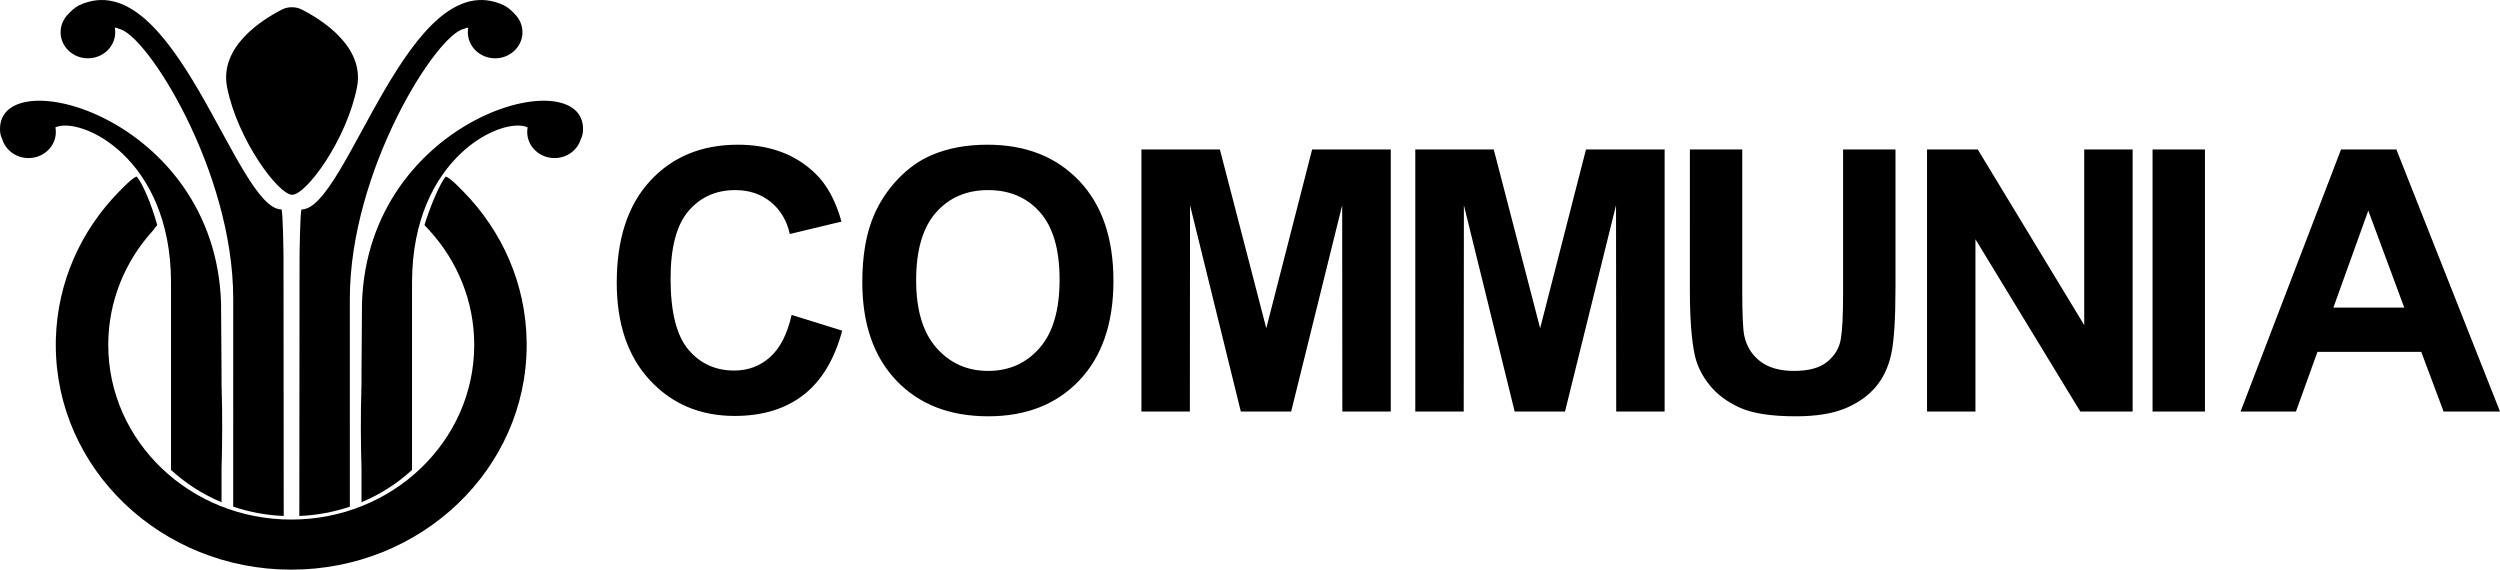
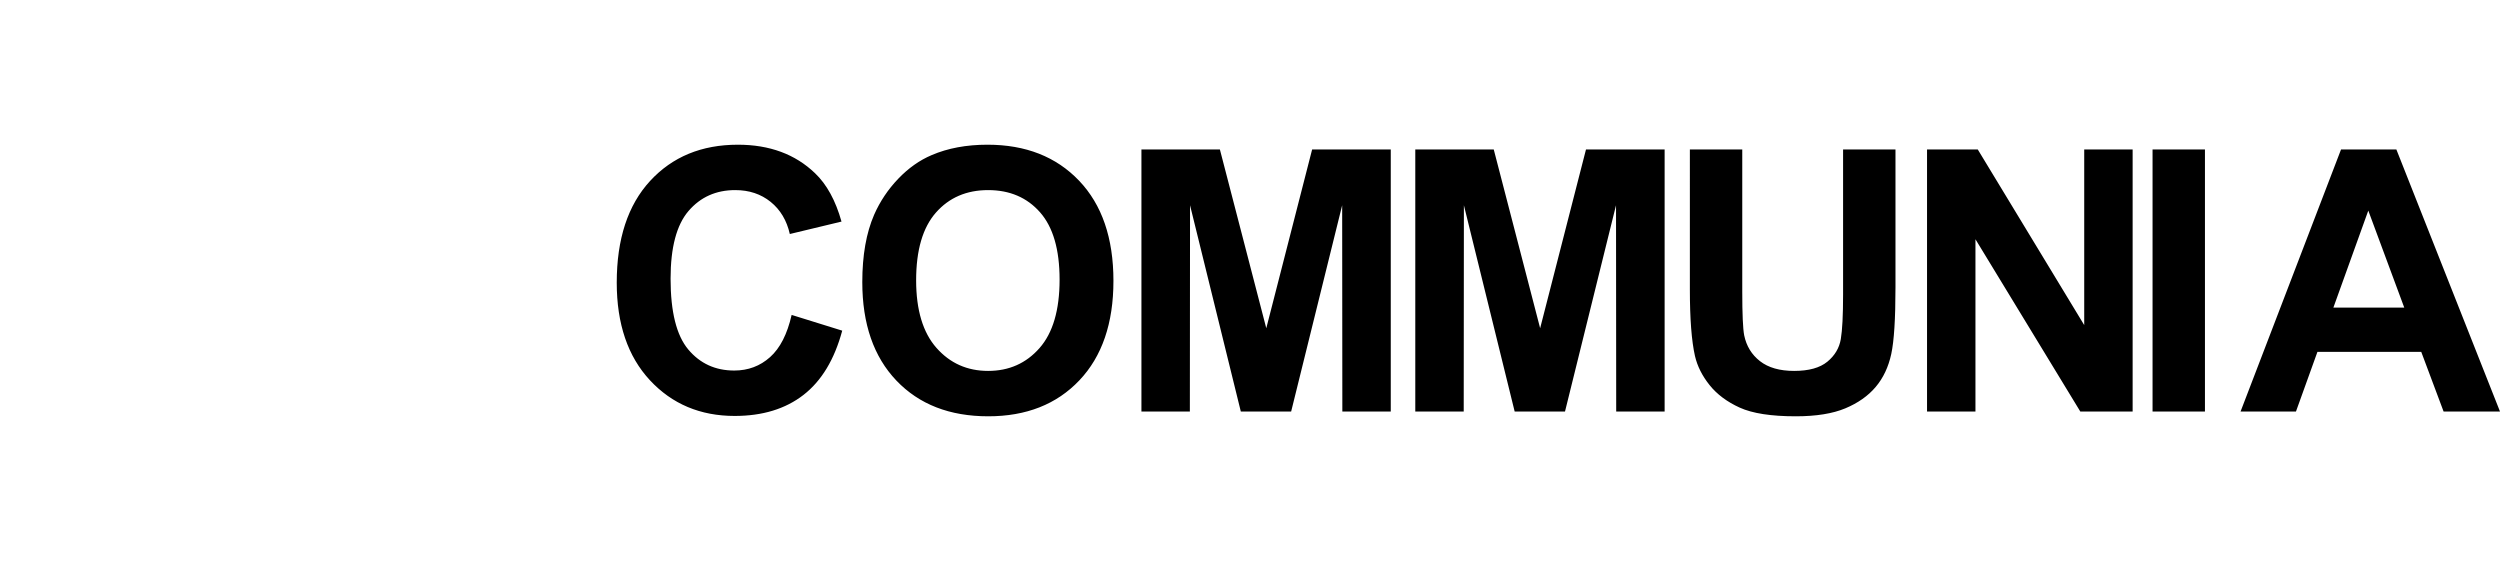
<svg xmlns="http://www.w3.org/2000/svg" version="1.0" id="Layer_1" x="0px" y="0px" width="610.604px" height="139.13px" viewBox="0 0 610.604 139.13" enable-background="new 0 0 610.604 139.13" xml:space="preserve">
-   <path fill-rule="evenodd" clip-rule="evenodd" d="M73.66,2.309c4.915,2.491,15.488,9.108,13.533,19.009  c-2.531,12.818-12.375,26.253-15.84,26.253c-3.326,0-13.354-13.435-15.885-26.253c-1.961-9.933,8.594-16.537,13.447-19.009  C70.324,1.592,72.211,1.576,73.66,2.309z M100.635,69.058v45.726c-3.569,3.274-7.74,5.958-12.34,7.886v-8.137  c-0.158-5.239-0.263-12.715,0-20.797v-2.83l0.12-16.932c1.475-45.613,54.565-59.459,53.984-42.216  c-0.011,0.82-0.212,1.584-0.554,2.265c-0.808,2.648-3.371,4.584-6.406,4.584c-3.686,0-6.673-2.851-6.673-6.368  c0-0.388,0.036-0.768,0.106-1.135C122.837,28.343,100.635,38.331,100.635,69.058z M41.77,69.058v45.726  c3.568,3.274,7.739,5.958,12.34,7.886v-8.137c0.157-5.239,0.262-12.715,0-20.797v-2.83l-0.121-16.932  C52.515,28.361-0.575,14.515,0.005,31.758c0.012,0.82,0.213,1.584,0.555,2.265c0.809,2.648,3.371,4.584,6.407,4.584  c3.685,0,6.673-2.851,6.673-6.368c0-0.388-0.036-0.768-0.106-1.135C19.568,28.343,41.77,38.331,41.77,69.058z M113.39,7.039  c-6.673,1.106-27.947,34.615-27.947,65.927l0.005,50.777c-3.883,1.313-8.028,2.101-12.34,2.276l0.053-63.322  c0,0,0.122-11.553,0.52-11.553c11.086,0,26.19-60.644,49.382-49.86c1.23,0.64,2.03,1.461,2.865,2.361  c0.169,0.163,0.315,0.338,0.436,0.523c0.782,1.042,1.241,2.321,1.241,3.701c0,3.518-2.988,6.369-6.673,6.369  s-6.672-2.852-6.672-6.369c0-0.375,0.033-0.741,0.099-1.097C114.093,6.745,113.775,6.823,113.39,7.039z M29.016,7.039  c6.671,1.106,27.947,34.615,27.947,65.927l-0.005,50.777c3.883,1.313,8.028,2.101,12.339,2.276l-0.052-63.322  c0,0-0.122-11.553-0.52-11.553c-11.085,0-26.191-60.644-49.383-49.86c-1.229,0.64-2.029,1.461-2.865,2.361  c-0.169,0.163-0.314,0.338-0.437,0.523C15.26,5.211,14.8,6.49,14.8,7.87c0,3.518,2.987,6.369,6.672,6.369  c3.685,0,6.673-2.852,6.673-6.369c0-0.375-0.035-0.741-0.099-1.097C28.312,6.745,28.629,6.823,29.016,7.039z M38.379,54.895  c-1.339-4.881-3.584-10.211-5-11.778c-1.101,0.352-3.446,2.827-3.446,2.827c-0.285,0.281-0.566,0.562-0.847,0.846  c-9.292,9.479-15.061,22.066-15.441,35.983l-0.001,0.095l-0.004,0.159l-0.003,0.098l-0.007,0.332  c-0.003,0.26-0.005,0.52-0.005,0.783c0,30.315,25.747,54.891,57.506,54.891s57.505-24.575,57.505-54.891v-0.086v-0.088v-0.082  v-0.088V83.81l0-0.086l-0.003-0.083l-0.001-0.085c-0.179-14.231-5.989-27.111-15.456-36.766c-0.279-0.284-0.562-0.565-0.847-0.846  c0,0-2.345-2.475-3.446-2.827c-1.415,1.567-3.913,7.552-5.212,11.854l0.914,0.979l0.345,0.377  c6.789,7.48,10.896,17.236,10.896,27.912c0,23.562-20.01,42.659-44.693,42.659c-24.684,0-44.693-19.098-44.693-42.659  c0-10.676,4.106-20.432,10.895-27.912l0.345-0.377C37.595,55.777,38.464,55.061,38.379,54.895z" />
  <path fill-rule="evenodd" clip-rule="evenodd" d="M193.351,76.916l12.356,3.842c-1.898,7.047-5.054,12.279-9.467,15.701  c-4.413,3.421-10.012,5.131-16.796,5.131c-8.396,0-15.296-2.906-20.702-8.719c-5.405-5.813-8.107-13.758-8.107-23.836  c0-10.665,2.716-18.944,8.15-24.843c5.433-5.899,12.578-8.848,21.433-8.848c7.733,0,14.014,2.319,18.844,6.957  c2.875,2.743,5.031,6.681,6.469,11.819l-12.622,3.036c-0.748-3.312-2.308-5.93-4.681-7.848c-2.373-1.918-5.256-2.877-8.651-2.877  c-4.688,0-8.493,1.701-11.413,5.105c-2.919,3.401-4.379,8.917-4.379,16.539c0,8.086,1.439,13.848,4.316,17.28  c2.877,3.431,6.618,5.147,11.223,5.147c3.395,0,6.315-1.09,8.761-3.276C190.53,85.041,192.286,81.603,193.351,76.916z   M210.609,68.903c0-6.534,0.964-12.017,2.891-16.451c1.438-3.267,3.4-6.199,5.888-8.795c2.487-2.597,5.212-4.523,8.174-5.778  c3.939-1.691,8.483-2.537,13.631-2.537c9.317,0,16.772,2.932,22.365,8.794c5.594,5.863,8.39,14.018,8.39,24.462  c0,10.354-2.775,18.456-8.325,24.304c-5.551,5.85-12.97,8.775-22.258,8.775c-9.404,0-16.881-2.91-22.431-8.729  C213.385,87.128,210.609,79.114,210.609,68.903z M223.759,68.465c0,7.259,1.657,12.763,4.969,16.507  c3.313,3.746,7.517,5.619,12.616,5.619c5.098,0,9.281-1.857,12.55-5.575c3.269-3.715,4.903-9.292,4.903-16.726  c0-7.344-1.591-12.827-4.773-16.439c-3.184-3.615-7.41-5.422-12.68-5.422c-5.271,0-9.52,1.829-12.745,5.486  C225.372,55.576,223.759,61.09,223.759,68.465z M278.785,100.515v-64.01h19.162l11.331,43.664l11.199-43.664h19.205v64.01h-11.827  l-0.042-50.387l-12.462,50.387h-12.292l-12.403-50.387l-0.044,50.387H278.785z M345.672,100.515v-64.01h19.162l11.331,43.664  l11.199-43.664h19.205v64.01h-11.827L394.7,50.128l-12.462,50.387h-12.292l-12.403-50.387l-0.043,50.387H345.672z M412.736,36.505  h12.797v34.688c0,5.507,0.156,9.074,0.469,10.705c0.541,2.622,1.828,4.727,3.862,6.313c2.035,1.588,4.817,2.381,8.343,2.381  c3.585,0,6.288-0.75,8.109-2.249s2.916-3.342,3.286-5.526c0.37-2.186,0.555-5.813,0.555-10.879V36.505h12.798v33.658  c0,7.691-0.345,13.127-1.031,16.302c-0.688,3.177-1.956,5.859-3.804,8.045c-1.846,2.185-4.317,3.925-7.409,5.222  c-3.094,1.297-7.131,1.947-12.114,1.947c-6.015,0-10.574-0.707-13.683-2.121c-3.106-1.412-5.563-3.248-7.366-5.508  c-1.807-2.259-2.994-4.627-3.567-7.104c-0.829-3.671-1.244-9.092-1.244-16.259V36.505z M470.662,100.515v-64.01h12.39L509.054,79.4  V36.505h11.824v64.01H508.1l-25.612-42.081v42.081H470.662z M525.742,100.515v-64.01h12.798v64.01H525.742z M610.604,100.515  h-13.775l-5.46-14.572h-25.355l-5.245,14.572h-13.532l24.542-64.01h13.513L610.604,100.515z M587.219,75.125l-8.784-23.689  l-8.526,23.689H587.219z" />
</svg>